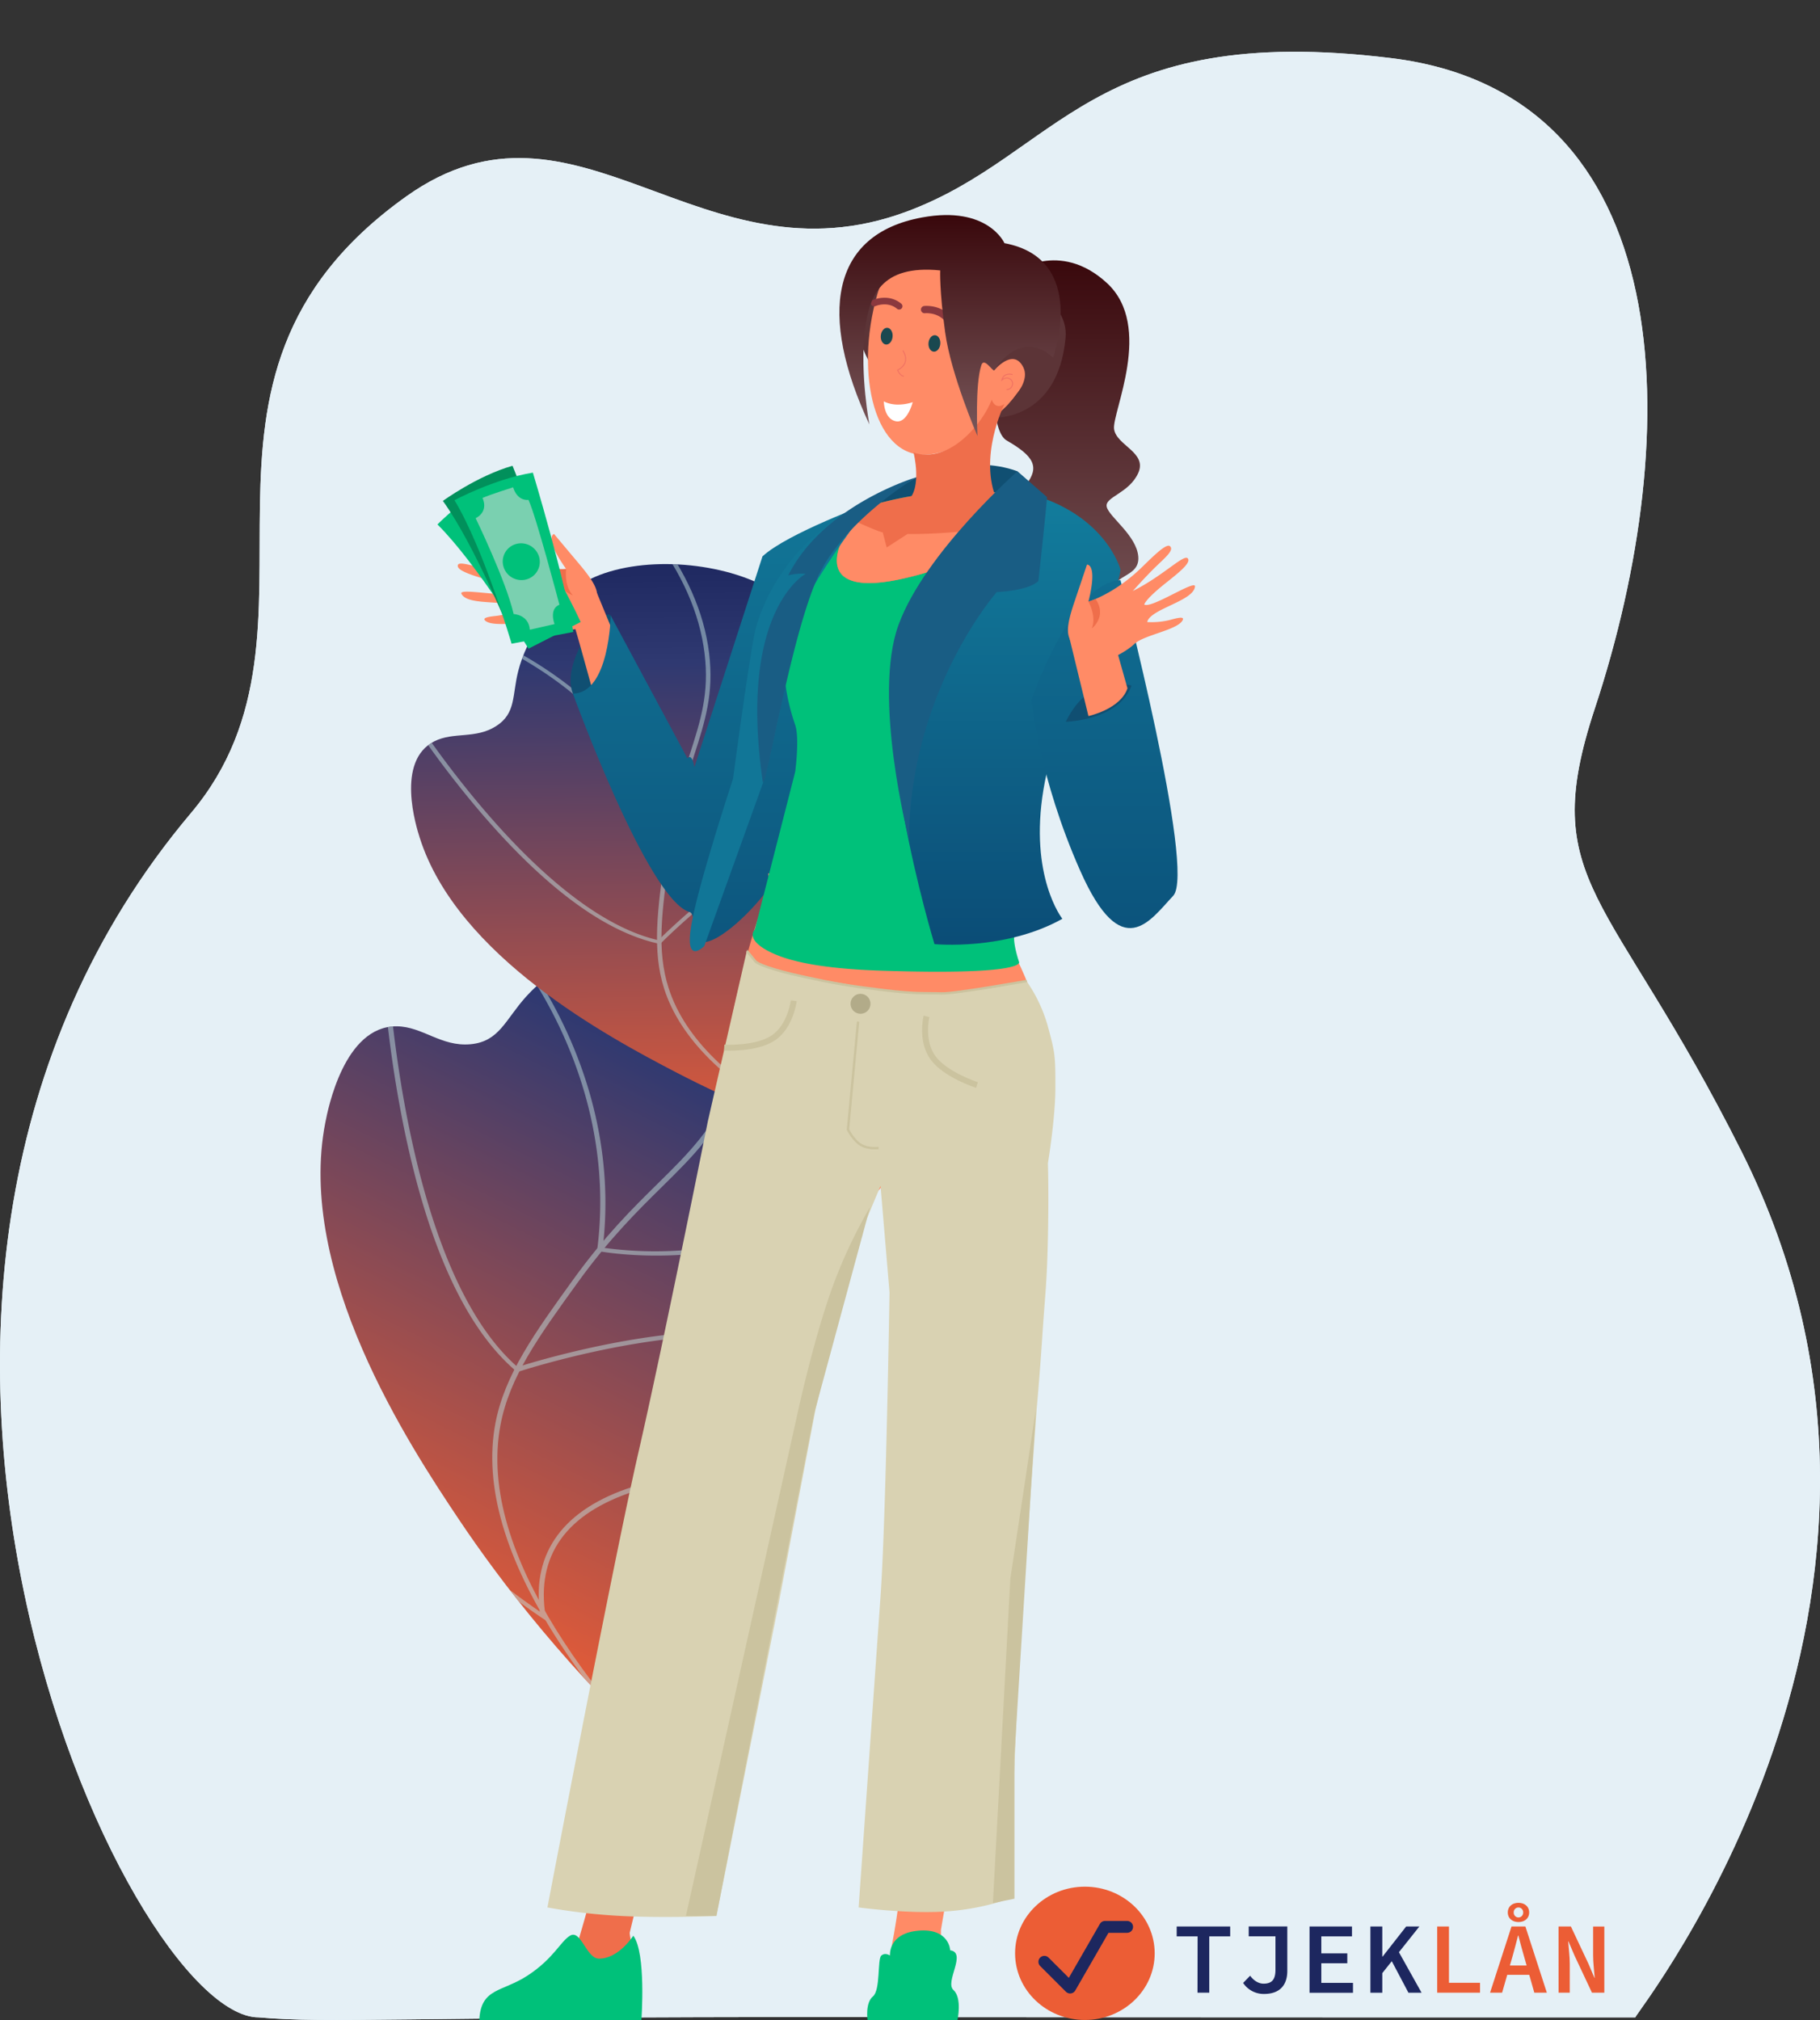
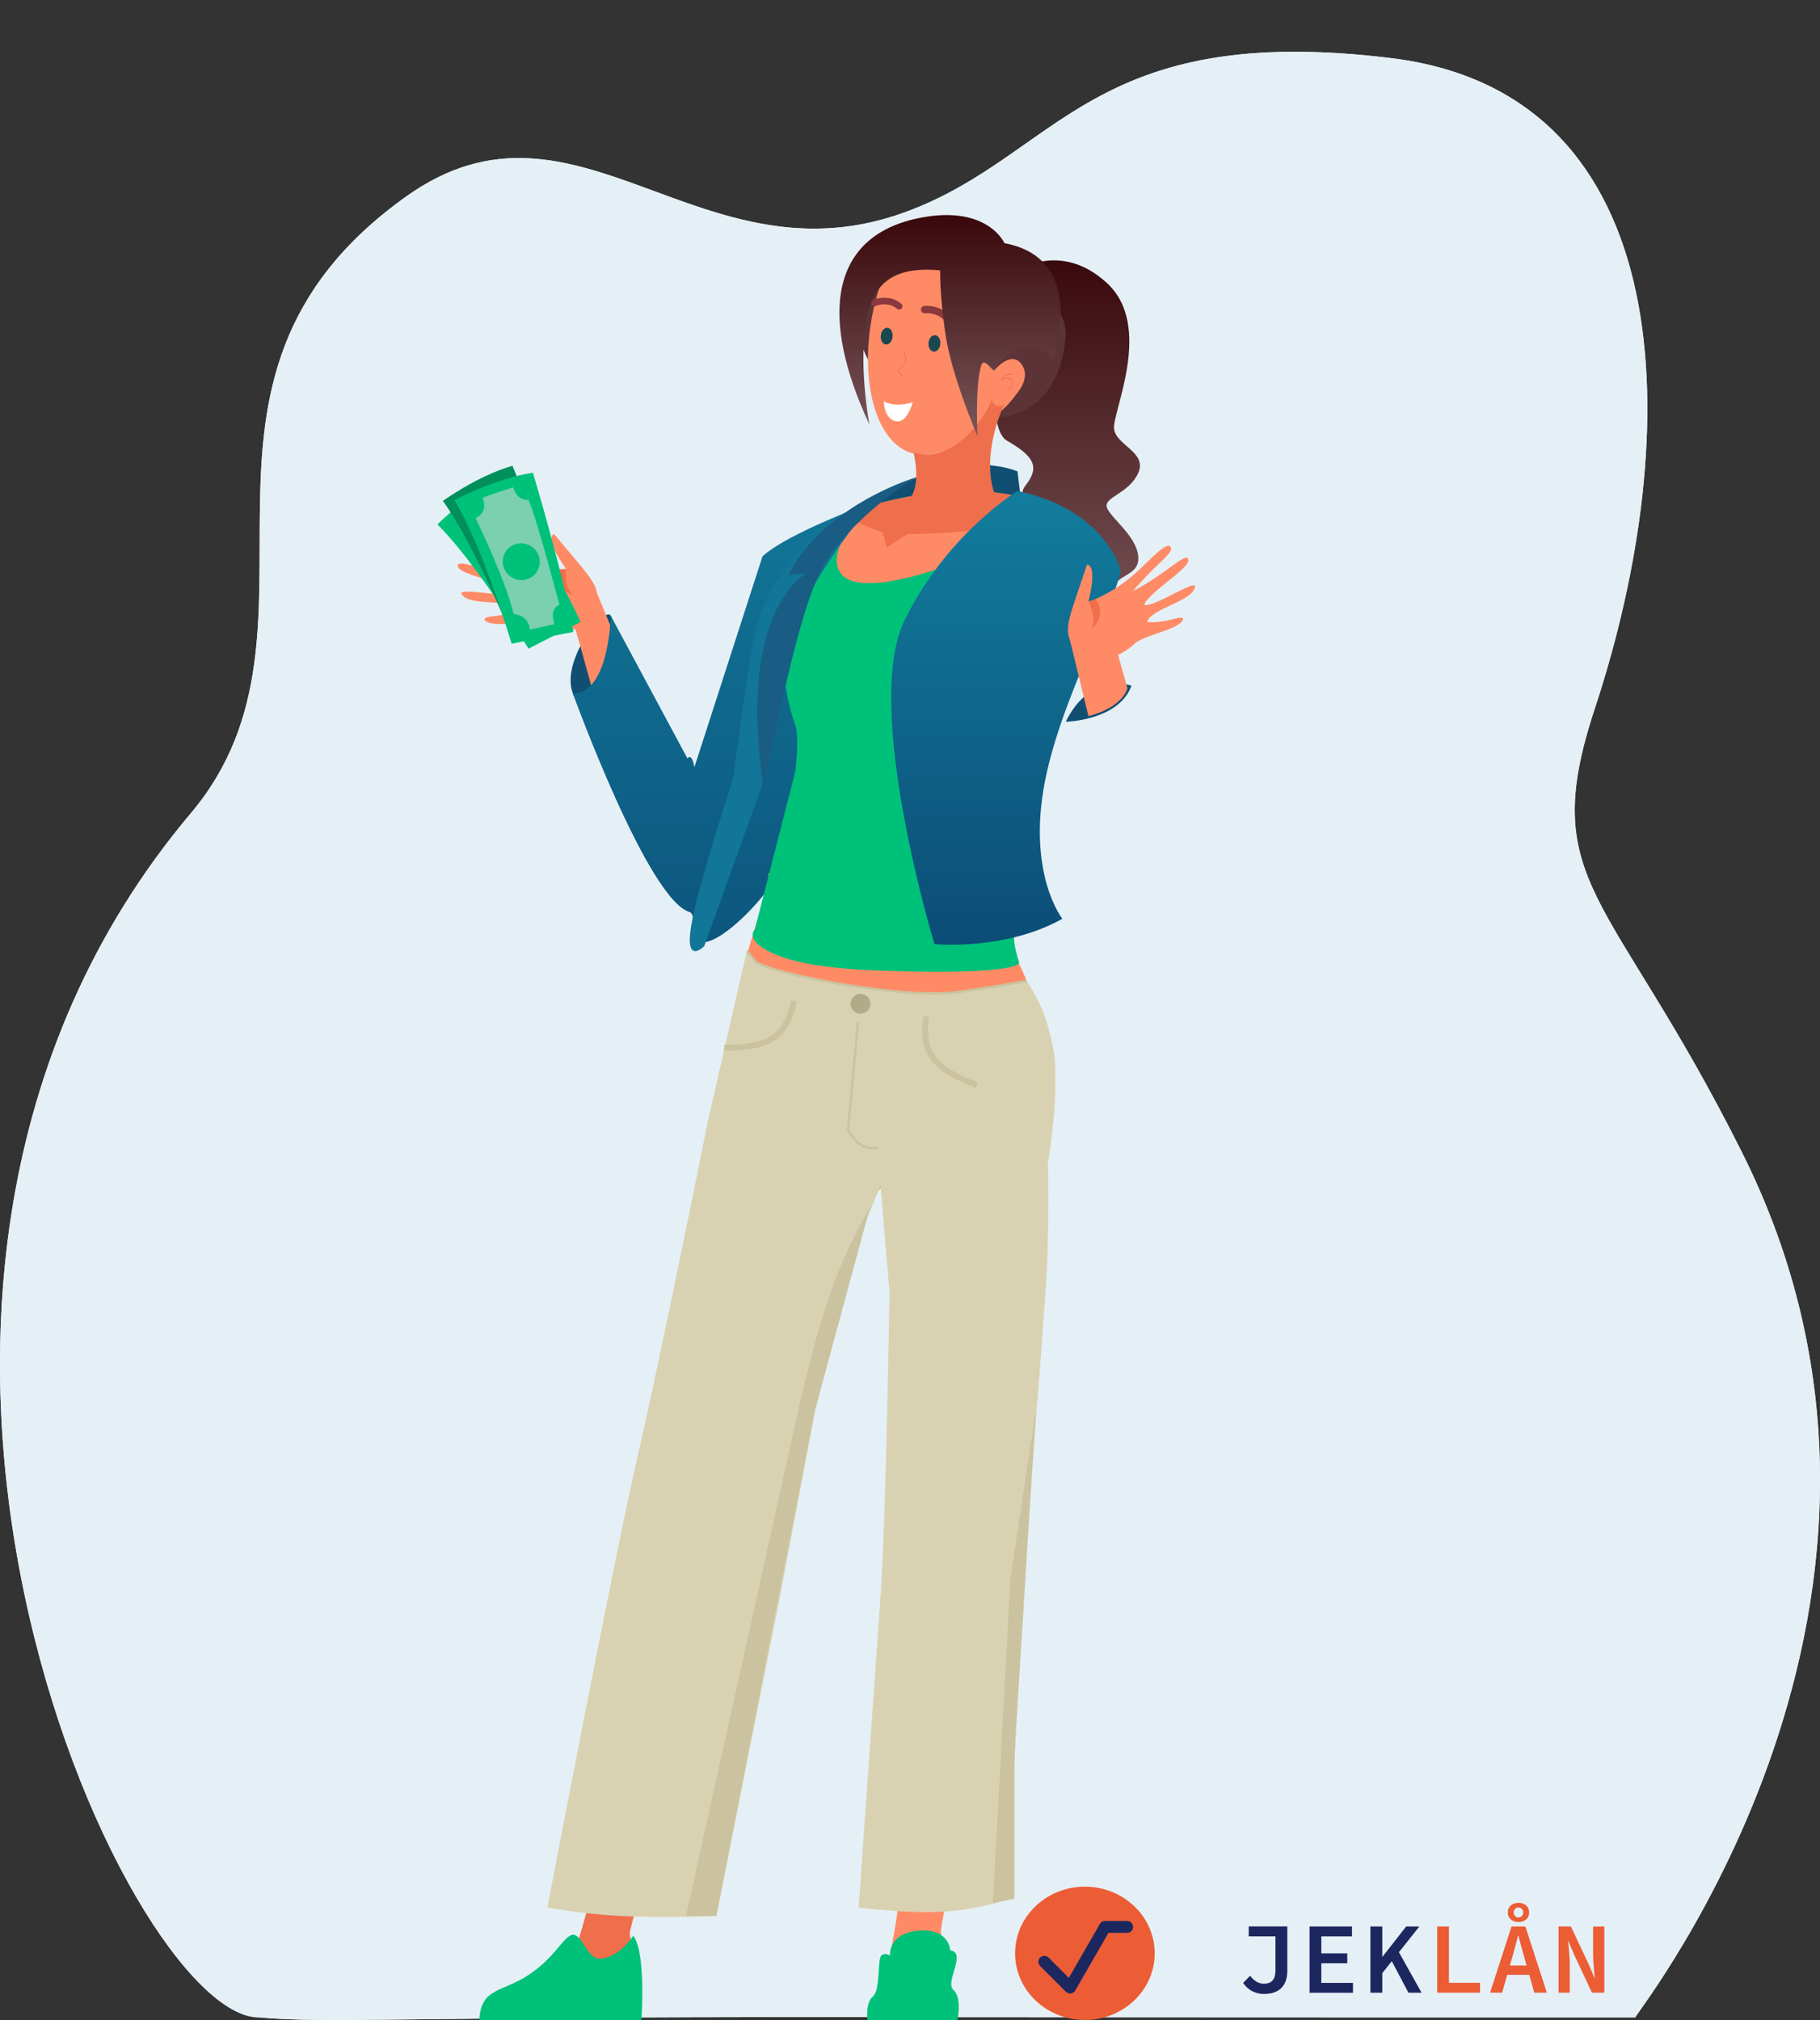
<svg xmlns="http://www.w3.org/2000/svg" xmlns:xlink="http://www.w3.org/1999/xlink" width="1530.063" height="1698.354" viewBox="0 0 1530.063 1698.354">
  <rect x="0" y="0" width="1530.063" height="1698.354" fill="#333333" stroke="none" />
  <defs>
    <clipPath id="clip-path">
      <rect id="Rectangle_15578" data-name="Rectangle 15578" width="1237.139" height="1348.264" fill="#fff" stroke="#707070" stroke-width="1" />
    </clipPath>
    <clipPath id="clip-path-2">
      <rect id="Rectangle_15577" data-name="Rectangle 15577" width="1771.135" height="1505.611" transform="translate(0 0)" fill="#fff" stroke="#707070" stroke-width="1" />
    </clipPath>
    <clipPath id="clip-path-3">
-       <rect id="Rectangle_15576" data-name="Rectangle 15576" width="2312.014" height="1392.518" transform="translate(0 0)" fill="#fff" stroke="#707070" stroke-width="1" />
-     </clipPath>
+       </clipPath>
    <clipPath id="clip-path-4">
      <rect id="Rectangle_15573" data-name="Rectangle 15573" width="3100.035" height="1911.482" rx="40.43" fill="none" />
    </clipPath>
    <clipPath id="clip-path-5">
      <rect id="Rectangle_15572" data-name="Rectangle 15572" width="2499.034" height="1491.124" rx="40.426" transform="translate(0 0)" fill="none" />
    </clipPath>
    <linearGradient id="linear-gradient" x1="0.5" y1="1" x2="0.5" gradientUnits="objectBoundingBox">
      <stop offset="0" stop-color="#c0dfdd" />
      <stop offset="0" stop-color="#1d275f" />
      <stop offset="0.174" stop-color="#2f3971" />
      <stop offset="1" stop-color="#ec5d35" />
    </linearGradient>
    <clipPath id="clip-path-6">
      <path id="Path_82266" data-name="Path 82266" d="M0,0C39.862,29.2,92.108,76.341,113.939,141.849c28.631,85.911-20.207,127.925-20.811,272.289-.382,91.281.6,154.987,61.776,190.4C202.842,632.3,282,639.356,331.192,615.7c40.9-19.668,65.865-62.87,74.215-93.918,6.805-25.3,2.933-43.871,23.43-56.827,20.948-13.24,42.637-5,62.116-14.72,39.5-19.709,19.908-88.324,16.742-99.413-35.224-123.356-185.387-209.352-251.5-246.283C201.525,74.006,116.7,33.05,0,0Z" transform="translate(0 0)" fill="#c0dfdd" />
    </clipPath>
    <linearGradient id="linear-gradient-2" y1="0" y2="1" xlink:href="#linear-gradient" />
    <clipPath id="clip-path-7">
      <path id="Path_82272" data-name="Path 82272" d="M433.113,512.761c-33.5-23.838-77.424-62.3-95.894-115.6-24.225-69.906,16.618-103.927,16.758-221.267.088-74.194-.9-125.978-52.281-154.927C261.43-1.718,195.037-7.665,153.855,11.431,119.612,27.309,98.789,62.359,91.866,87.573c-5.642,20.549-2.348,35.651-19.5,46.128-17.531,10.706-35.737,3.952-52.045,11.8-33.07,15.916-16.468,71.739-13.785,80.761,29.848,100.36,155.973,170.655,211.5,200.848C263.953,452.074,335.181,485.588,433.113,512.761Z" fill="#c0dfdd" />
    </clipPath>
    <linearGradient id="linear-gradient-3" x1="0.5" x2="0.5" y2="1" gradientUnits="objectBoundingBox">
      <stop offset="0" stop-color="#117697" />
      <stop offset="1" stop-color="#0d567e" />
    </linearGradient>
    <linearGradient id="linear-gradient-4" x1="0.5" x2="0.5" y2="1" gradientUnits="objectBoundingBox">
      <stop offset="0" stop-color="#360408" />
      <stop offset="1" stop-color="#78575a" />
    </linearGradient>
    <linearGradient id="linear-gradient-6" x1="0.5" x2="0.5" y2="1" gradientUnits="objectBoundingBox">
      <stop offset="0" stop-color="#127d9d" />
      <stop offset="1" stop-color="#0b4c76" />
    </linearGradient>
    <linearGradient id="linear-gradient-7" x1="0.5" x2="0.5" y2="1" gradientUnits="objectBoundingBox">
      <stop offset="0" stop-color="#106d91" />
      <stop offset="1" stop-color="#0b517a" />
    </linearGradient>
  </defs>
  <g id="Group_75097" data-name="Group 75097" transform="translate(14392.595 18848.002)">
    <g id="Group_75067" data-name="Group 75067" transform="translate(-14392.595 -18804.486)">
      <path id="Path_79861" data-name="Path 79861" d="M1662.392,1808.8c-37.333,0-30.787.06-244.345,0-58.966-.015-121.392-.045-185.45-.075-48.6-.029-98.165-.06-147.886-.1q-42.114-.045-84.228-.075c-375.867-.418-435.771,5.54-495.423.253-110.975,0-395.205-611.278-56.838-1012.635,131.39-155.85-37.24-362.9,180.994-518.411,143.513-102.264,247.755,77.394,421,12.669,127.991-47.819,154.027-159.978,407.07-128.9,243.341,29.887,248.237,313.081,171.041,546.931-48.74,147.642,13,152.244,123.508,372.586C1940.448,1457.127,1664.067,1803.211,1662.392,1808.8Z" transform="translate(-287.617 -156.162)" fill="#e5f0f6" />
      <path id="Path_86651" data-name="Path 86651" d="M1662.392,1808.8c-37.333,0-30.787.06-244.345,0-58.966-.015-121.392-.045-185.45-.075-48.6-.029-98.165-.06-147.886-.1q-42.114-.045-84.228-.075c-375.867-.418-435.771,5.54-495.423.253-110.975,0-395.205-611.278-56.838-1012.635,131.39-155.85-37.24-362.9,180.994-518.411,143.513-102.264,247.755,77.394,421,12.669,127.991-47.819,154.027-159.978,407.07-128.9,243.341,29.887,248.237,313.081,171.041,546.931-48.74,147.642,13,152.244,123.508,372.586C1940.448,1457.127,1664.067,1803.211,1662.392,1808.8Z" transform="translate(-287.617 -156.163)" fill="#e5f0f6" />
    </g>
    <g id="Group_75069" data-name="Group 75069" transform="matrix(-0.985, 0.174, -0.174, -0.985, -12862.533, -17520.221)">
      <g id="Mask_Group_69063" data-name="Mask Group 69063" transform="translate(0 0)" clip-path="url(#clip-path)">
        <g id="Mask_Group_69062" data-name="Mask Group 69062" transform="translate(0 -59.555)" clip-path="url(#clip-path-2)">
          <g id="Mask_Group_69061" data-name="Mask Group 69061" transform="translate(-517.278 96.375)" clip-path="url(#clip-path-3)">
            <g id="Group_72001" data-name="Group 72001" transform="translate(-739.383 -85.262)">
              <g id="Group_71968" data-name="Group 71968" transform="translate(0 0)">
                <g id="Group_71967" data-name="Group 71967" transform="translate(0)">
                  <g id="Group_71966" data-name="Group 71966">
                    <g id="Group_71949" data-name="Group 71949">
                      <g id="Mask_Group_69059" data-name="Mask Group 69059" clip-path="url(#clip-path-4)">
                        <g id="Group_71948" data-name="Group 71948" transform="translate(597.909 -9.01)">
                          <g id="Group_71947" data-name="Group 71947" transform="translate(0 0)">
                            <g id="Group_71945" data-name="Group 71945" transform="translate(0 11.669)" clip-path="url(#clip-path-5)">
-                               <path id="Path_43544" data-name="Path 43544" d="M0,4.026A3.815,3.815,0,0,1,3.558,0,3.813,3.813,0,0,1,7.113,4.026,3.813,3.813,0,0,1,3.558,8.052,3.819,3.819,0,0,1,0,4.026Z" transform="translate(2409.461 -26.003)" fill="#1d5f6e" opacity="0.3" />
                              <path id="Path_43545" data-name="Path 43545" d="M0,4.023A3.814,3.814,0,0,1,3.555,0,3.811,3.811,0,0,1,7.108,4.026,3.81,3.81,0,0,1,3.553,8.049,3.815,3.815,0,0,1,0,4.023Z" transform="translate(2365.627 -26)" fill="#1d5f6e" opacity="0.3" />
                              <path id="Path_43546" data-name="Path 43546" d="M0,4.026A3.813,3.813,0,0,1,3.555,0,3.813,3.813,0,0,1,7.111,4.026,3.813,3.813,0,0,1,3.555,8.052,3.813,3.813,0,0,1,0,4.026Z" transform="translate(2321.784 -26.003)" fill="#1d5f6e" opacity="0.3" />
                              <path id="Path_43547" data-name="Path 43547" d="M0,4.026A3.813,3.813,0,0,1,3.555,0,3.811,3.811,0,0,1,7.111,4.026,3.813,3.813,0,0,1,3.555,8.052,3.818,3.818,0,0,1,0,4.026Z" transform="translate(2277.942 -26.003)" fill="#1d5f6e" opacity="0.3" />
                              <path id="Path_43548" data-name="Path 43548" d="M0,4.026A3.813,3.813,0,0,1,3.555,0,3.813,3.813,0,0,1,7.111,4.026,3.813,3.813,0,0,1,3.555,8.052,3.816,3.816,0,0,1,0,4.026Z" transform="translate(2234.097 -26.003)" fill="#1d5f6e" opacity="0.3" />
                              <path id="Path_43549" data-name="Path 43549" d="M0,4.026A3.815,3.815,0,0,1,3.558,0,3.813,3.813,0,0,1,7.113,4.026,3.814,3.814,0,0,1,3.558,8.055,3.816,3.816,0,0,1,0,4.026Z" transform="translate(2409.461 -69.549)" fill="#1d5f6e" opacity="0.3" />
                              <path id="Path_43550" data-name="Path 43550" d="M0,4.02A3.81,3.81,0,0,1,3.555,0,3.809,3.809,0,0,1,7.108,4.026,3.81,3.81,0,0,1,3.553,8.049,3.812,3.812,0,0,1,0,4.026Z" transform="translate(2365.627 -69.542)" fill="#1d5f6e" opacity="0.3" />
                              <path id="Path_43551" data-name="Path 43551" d="M0,4.026A3.813,3.813,0,0,1,3.555,0,3.813,3.813,0,0,1,7.111,4.026,3.814,3.814,0,0,1,3.555,8.055,3.811,3.811,0,0,1,0,4.036Z" transform="translate(2321.784 -69.549)" fill="#1d5f6e" opacity="0.3" />
                              <path id="Path_43552" data-name="Path 43552" d="M0,4.026A3.813,3.813,0,0,1,3.555,0,3.811,3.811,0,0,1,7.111,4.026,3.814,3.814,0,0,1,3.555,8.055,3.814,3.814,0,0,1,0,4.026Z" transform="translate(2277.942 -69.549)" fill="#1d5f6e" opacity="0.3" />
                              <ellipse id="Ellipse_206" data-name="Ellipse 206" cx="3.556" cy="4.027" rx="3.556" ry="4.027" transform="translate(2234.104 -69.55)" fill="#1d5f6e" opacity="0.3" />
                              <path id="Path_43552-2" data-name="Path 43552" d="M0,4.026A3.813,3.813,0,0,1,3.558,0,3.813,3.813,0,0,1,7.113,4.026,3.813,3.813,0,0,1,3.558,8.052,3.813,3.813,0,0,1,0,4.026Z" transform="translate(-206.381 1332.778)" fill="#1d5f6e" opacity="0.3" />
                              <path id="Path_44398" data-name="Path 44398" d="M35.005,0S60.256,284.239,172.48,469.717,172.533,818.589,0,843.049" transform="translate(-62.09 44.487)" fill="none" stroke="#1d5f6e" stroke-miterlimit="10" stroke-width="1" opacity="0.08" />
                              <path id="Path_44399" data-name="Path 44399" d="M3.2,0S-18.653,227.823,51.861,341.709,222.18,579.421,3.2,732.892" transform="translate(-27.083 101.426)" fill="none" stroke="#1d5f6e" stroke-miterlimit="10" stroke-width="1" opacity="0.08" />
                            </g>
                            <g id="Group_71946" data-name="Group 71946" transform="translate(1075.756 0)">
                              <path id="Path_82260" data-name="Path 82260" d="M0,0H0Z" fill="#1c265e" />
                            </g>
                          </g>
                        </g>
                      </g>
                    </g>
                    <g id="Group_71957" data-name="Group 71957" transform="matrix(0.799, 0.602, -0.602, 0.799, 2232.576, 58.926)">
                      <g id="Group_71956" data-name="Group 71956" transform="translate(0 0)">
                        <path id="Path_82261" data-name="Path 82261" d="M0,0C39.862,29.2,92.108,76.341,113.939,141.849c28.631,85.911-20.207,127.925-20.811,272.289-.382,91.281.6,154.987,61.776,190.4C202.842,632.3,282,639.356,331.192,615.7c40.9-19.668,65.865-62.87,74.215-93.918,6.805-25.3,2.933-43.871,23.43-56.827,20.948-13.24,42.637-5,62.116-14.72,39.5-19.709,19.908-88.324,16.742-99.413-35.224-123.356-185.387-209.352-251.5-246.283C201.525,74.006,116.7,33.05,0,0Z" transform="translate(0 0)" fill="url(#linear-gradient)" />
                        <g id="Group_71955" data-name="Group 71955" clip-path="url(#clip-path-6)">
                          <g id="Group_71954" data-name="Group 71954" transform="translate(-47.477 -24.05)" opacity="0.5" style="mix-blend-mode: soft-light;isolation: isolate">
                            <g id="Group_71950" data-name="Group 71950" transform="translate(0 0)">
                              <path id="Path_82262" data-name="Path 82262" d="M1.743,0,0,3.086C123.73,40.811,277.749,108.281,308.84,215.481c11.434,39.417,5.144,79.894-3.563,135.916-6.952,44.737-17.369,75.982-26.562,103.548-12.029,36.077-21.531,64.572-17.436,106.336,4.154,42.374,21.382,84.784,51.2,126.052l4.017-1.568c-29.524-40.854-46.578-82.818-50.687-124.724-4.042-41.238,5.382-69.509,17.317-105.3,9.224-27.663,19.678-59.018,26.663-103.957,8.426-54.225,15.081-97.048,3.493-137-14.821-51.1-59.007-98.156-131.333-139.854C133.13,46.783,72.5,21.573,1.743,0Z" fill="#c0dfdd" />
                            </g>
                            <g id="Group_71951" data-name="Group 71951" transform="translate(125.332 382.508)">
                              <path id="Path_82263" data-name="Path 82263" d="M177.509,0l-2.385.7c-.412.122-41.693,12.482-83.638,42.352C52.774,70.621,5.478,119.185,0,193.993l4.54.179C9.94,120.446,56.522,72.6,94.65,45.454a317.16,317.16,0,0,1,79.806-40.9c30.105,81.761,87.256,133.908,130.063,163.32,46.79,32.149,87.133,44.877,87.535,45l1.77-3.078c-.4-.123-40.135-12.682-86.357-44.474-42.64-29.329-99.686-81.5-129.3-163.5Z" transform="translate(0 0)" fill="#c0dfdd" />
                            </g>
                            <g id="Group_71952" data-name="Group 71952" transform="translate(44.878 261.271)">
                              <path id="Path_82264" data-name="Path 82264" d="M271.518,0l-.973.982c-.417.421-42.321,42.5-95.56,78.646C122.113,115.522,1.216,125.732,0,125.831l.5,3.321c5.022-.409,123.607-10.436,177.57-47.069C227.1,48.8,266.556,10.524,273.228,3.936,398.181,35.493,523.934,255.43,525.2,257.657l4.2-1.284a1010.194,1010.194,0,0,0-79.627-116.217C386.122,60.264,326.679,13.235,273.089.377Z" transform="translate(0 0)" fill="#c0dfdd" />
                            </g>
                            <g id="Group_71953" data-name="Group 71953" transform="translate(107.884 86.186)">
                              <path id="Path_82265" data-name="Path 82265" d="M92,0l2.142,2.935C124.681,44.789,118.2,87.9,74.881,131.059,42.435,163.389.421,183.546,0,183.745l2.469,2.806c.427-.2,43.139-20.694,76.072-53.509,42.8-42.643,50.27-87.069,21.729-128.694,15.3,1.994,68.362,9.7,134.178,28.227C306.337,52.81,408.594,90.456,487.49,154.9L640.863,280.168l3.379-2.236L490.87,152.66C411.339,87.7,308.352,49.789,235.962,29.423,157.55,7.365,97.086.559,96.484.493Z" transform="translate(0 0)" fill="#c0dfdd" />
                            </g>
                          </g>
                        </g>
                      </g>
                    </g>
                    <g id="Group_71965" data-name="Group 71965" transform="translate(2278.268 1091.529) rotate(-171)">
                      <g id="Group_71964" data-name="Group 71964" transform="translate(0 0)">
                        <path id="Path_82267" data-name="Path 82267" d="M433.113,512.761c-33.5-23.838-77.424-62.3-95.894-115.6-24.225-69.906,16.618-103.927,16.758-221.267.088-74.194-.9-125.978-52.281-154.927C261.43-1.718,195.037-7.665,153.855,11.431,119.612,27.309,98.789,62.359,91.866,87.573c-5.642,20.549-2.348,35.651-19.5,46.128-17.531,10.706-35.737,3.952-52.045,11.8-33.07,15.916-16.468,71.739-13.785,80.761,29.848,100.36,155.973,170.655,211.5,200.848C263.953,452.074,335.181,485.588,433.113,512.761Z" fill="url(#linear-gradient-2)" />
                        <g id="Group_71963" data-name="Group 71963" clip-path="url(#clip-path-7)">
                          <g id="Group_71962" data-name="Group 71962" transform="translate(-158.578 -27.069)" opacity="0.5" style="mix-blend-mode: soft-light;isolation: isolate">
                            <g id="Group_71958" data-name="Group 71958" transform="translate(363.002 0)">
                              <path id="Path_82268" data-name="Path 82268" d="M267.1,559.5l1.454-2.5C164.711,526,35.4,470.757,9.058,383.541c-9.687-32.07-4.516-64.954,2.642-110.466,5.715-36.345,14.37-61.714,22.008-84.1C43.7,159.687,51.6,136.55,48.057,102.593,44.466,68.14,29.914,33.622,4.8,0L1.439,1.264C26.3,34.549,40.7,68.7,44.256,102.776,47.75,136.306,39.92,159.26,30,188.32c-7.664,22.461-16.349,47.919-22.092,84.428C.985,316.8-4.487,351.591,5.331,384.1c12.557,41.577,49.725,79.939,110.474,114.023C156.815,521.126,207.715,541.777,267.1,559.5Z" transform="translate(0)" fill="#c0dfdd" />
                            </g>
                            <g id="Group_71959" data-name="Group 71959" transform="translate(194.76 74.197)">
                              <path id="Path_82269" data-name="Path 82269" d="M181.906,173.6l2-.565c.345-.1,34.927-10.035,70.02-34.2,32.389-22.3,71.922-61.653,76.325-122.444l-3.807-.157C322.1,76.139,283.165,114.9,251.265,136.87A267.41,267.41,0,0,1,184.454,169.9C159,103.366,110.952,60.829,74.985,36.81,35.672,10.554,1.813.1,1.476,0L0,2.5c.332.1,33.684,10.414,72.521,36.377,35.827,23.952,83.791,66.51,108.829,133.238Z" transform="translate(0)" fill="#c0dfdd" />
                            </g>
                            <g id="Group_71960" data-name="Group 71960" transform="translate(148.736 136.203)">
                              <path id="Path_82270" data-name="Path 82270" d="M216.872,210.1l.814-.8c.348-.34,35.376-34.436,79.924-63.672,44.24-29.036,145.583-37.015,146.6-37.092l-.429-2.7c-4.209.319-103.615,8.157-148.767,37.79-41.021,26.922-74.009,57.931-79.587,63.269C110.579,180.914,4.58,1.814,3.517,0L0,1.033A827.2,827.2,0,0,0,67.06,95.707C120.627,160.812,170.588,199.2,215.554,209.788Z" transform="translate(0 0)" fill="#c0dfdd" />
                            </g>
                            <g id="Group_71961" data-name="Group 71961" transform="translate(0 259.746)">
                              <path id="Path_82271" data-name="Path 82271" d="M463.743,229.176l-1.8-2.391c-25.711-34.1-20.386-69.122,15.825-104.091,27.123-26.193,62.3-42.465,62.652-42.626l-2.077-2.288c-.358.164-36.118,16.707-63.648,43.292C438.915,155.62,432.763,191.71,456.8,225.619a860.761,860.761,0,0,1-112.576-23.3c-60.329-16.636-146.163-47.5-212.479-100.091L2.828,0,0,1.809,128.916,104.037c66.849,53.009,153.3,84.1,214.046,100.842,65.8,18.137,116.517,23.829,117.022,23.884Z" transform="translate(0 0)" fill="#c0dfdd" />
                            </g>
                          </g>
                        </g>
                      </g>
                    </g>
                  </g>
                </g>
              </g>
            </g>
          </g>
        </g>
      </g>
    </g>
    <g id="Group_75068" data-name="Group 75068" transform="translate(-14055.944 -18667.191)">
      <g id="Group_75065" data-name="Group 75065" transform="translate(48.182)">
        <path id="Path_86235" data-name="Path 86235" d="M173.816,161.562c-4.627-8.6-42.556,37.313-31.813,65.491s31.813,23.456,31.813,23.456,13.447-63.96,0-88.947" transform="translate(-45.228 175.253)" fill="#104f72" />
        <path id="Path_86236" data-name="Path 86236" d="M204.842,148.976,225.777,173.9c21.017,24.905,15.739,26.9,11.781,44.016-3.683,16.009-33.672,12.508-45.605,7.676-10.116-4.005-37.061,2.187-44.52-3.4-3.014-2.246-.012-3.46,8.691-4.316a63.642,63.642,0,0,0,19.217-5.454c-6.421-9.447-43.008-2.082-48.35-13.218-2.574-5.43,41.119,4.222,45.283-1.384,0,0-2.011-3.647-23.058-10.11-12.08-3.724-24.553-7.447-25.251-11.505-1.231-7.377,22.712,4.791,53.082,7.506,0,0-12.262-6.292-24.014-11.359-10.749-4.58-21.275-7.741-18.777-12.332,2.029-3.771,18.607,3.835,29.356,8.286,20.05,8.257,36.51,9.94,45.066,10.186a45.156,45.156,0,0,0,6.368-.094c-19.252-27.174-10.2-29.42-10.2-29.42" transform="translate(-123.918 119.17)" fill="#ff8b66" />
        <path id="Path_86237" data-name="Path 86237" d="M145.274,153.994s-2.023,14.209,5.641,22.049c0,0-16-4.521-12.016-21.955a46.455,46.455,0,0,0,6.374-.094" transform="translate(-54.14 143.578)" fill="#ef6e4b" />
        <path id="Path_86238" data-name="Path 86238" d="M161.366,157.475l20.266,49.176-20.1,47s-15.188-55.844-20.513-73.437,20.343-22.741,20.343-22.741" transform="translate(-44.253 160.511)" fill="#ff8b66" />
        <path id="Path_86239" data-name="Path 86239" d="M391.318,144.489s-70.428,25.591-91.492,45.142L242.6,366.868s-1.953-12.385-5.864-7.348L172.234,239.476s-1.079,65.479-31.813,65.479c0,0,63.086,173.971,98.271,183.747,5.315,1.476,2.763,26.5,12.858,25.244,16.314-2.031,47.153-33.805,57.751-51.742,24.759-41.9,25.176-117.214,25.176-117.214Z" transform="translate(-43.646 97.345)" fill="url(#linear-gradient-3)" />
        <path id="Path_86241" data-name="Path 86241" d="M236.891,149.6s45-19.891,85.165-5.055l6.937,57.193s-95.55,34.845-126.454,24.588-39.19-34.71,34.352-76.726" transform="translate(148.504 70.896)" fill="#104f72" />
        <path id="Path_86242" data-name="Path 86242" d="M134.456,503.344c10.978-8.873,39.149-46.866,44.949-65.966,8.186-26.975,17.874-64.066,27.772-104.469h42.181c-13.833,44.075-22.688,80.949-26.652,97.556a32.085,32.085,0,0,0,1.56,7.793c1.185,4.052,3.53,65.438,3.53,65.438H133.324c.369-.111.668-.194.85-.24a.817.817,0,0,0,.281-.111" transform="translate(-78.166 1013.845)" fill="#ef6e4b" />
        <path id="Path_86243" data-name="Path 86243" d="M205,332.908h49.869c-9.312,51.37-16.6,94.993-16.6,94.993v75.8H183.924c5.231-22.688,20.343-90.689,20.343-119.37,0-16.836.276-34.053.733-51.423" transform="translate(167.958 1013.84)" fill="#ff8b66" />
        <path id="Path_86244" data-name="Path 86244" d="M143.918,1038.634c29.637-114.052,66.329-286.7,71.1-315.3,3.079-18.478,5.829-77.137,13.106-149.136,1.9-82.1,18.492-267.3,64.607-373.862H394.164c-4.4,84.625,77.659,175.953-22.248,273.825C358.9,510.71,315.79,634.648,309.533,689.231c-7.377,64.412-19.387,92.97-56.636,164.817-32.241,62.189-55.07,134.676-68.739,184.585Z" transform="translate(-26.637 354.692)" fill="#ff8b66" />
        <path id="Path_86245" data-name="Path 86245" d="M392.433,568.3h0c-6.9,36.009-16.681,60.1-22.065,90.4-7.837,44.115,14.46,108.032-8.035,179.078-10.646,33.631-30.536,144.674-41.146,206.091H280.343c.012-.58.029-1.189.029-1.746,0-149.477,20.471-327.694,17.431-395.448-1.279-28.559-6.116-69.078-11.2-105.936-.029-.182-15.832-107.189-31.251-116.168-63.141-36.764-87.275-227.105-87.275-227.105l161.108,7.555s93.845,78.548,69.205,218.384c0,0,.1,1.435.227,3.948,3.93,65.821.064,108.314-6.186,140.949" transform="translate(92.904 356.051)" fill="#ff8b66" />
        <path id="Path_86246" data-name="Path 86246" d="M263.279,421.491s4.163-56.184-6.814-70.862c0,0-12.145,19.293-28.764,19.293-10.813,0-15.176-24.887-24.43-19.293-8.116,4.908-13.575,18.947-35.378,33.32s-39.518,10.286-40.885,37.542Z" transform="translate(-108.889 1096.05)" fill="#00c17a" />
        <path id="Path_86247" data-name="Path 86247" d="M252.411,365.86s-.68-18.66-26.57-16.484S201.8,370.329,201.8,370.329s-3.9-3.02-7.307,0-.522,28.916-7.078,34.37-4.5,19.756-4.5,19.756h75.63s4.087-18.4-3.407-25.21,11.582-31.338-2.727-33.385" transform="translate(161.578 1093.085)" fill="#00c17a" />
        <path id="Path_86248" data-name="Path 86248" d="M454.852,407.239c18.5,45.5,35.52-76.735,20.372,109.951-.625,7.7,4.087,21.5,4.087,21.5s8.457,11.561-116.566,7.4c-57.361-1.914-82.466-9.815-95.794-17.317-17.654-9.935-9.747-17.189-9.747-17.189,53.07-207.356,33.947-132.534,33.947-132.534s3.8-28.508,0-39.52c-37.906-109.963,49.35-180.1,49.35-180.1s.938-.352,2.7-.938c17.182-5.747,112.474-34.892,174.692,4.926a98.722,98.722,0,0,1,11.787,8.738c67.027,57.468-74.826,235.093-74.826,235.093" transform="translate(-7.472 89.18)" fill="#00c17a" />
        <path id="Path_86249" data-name="Path 86249" d="M210.033,115.039s37.645-27.485,77.435,9.042,4.159,109.092,6.1,122.884,28.077,19.582,20.347,36.864-28.46,20.1-26.521,28.527,24.977,23.9,26.521,41.72-21.848,14.514-20.347,29.561,31.282,39.324,13.015,40.724c0,0,12.645-24.915,0-30.52S247.274,371.9,241.6,354.075s20.476-24.86,8.809-34.7-43.228-9.888-31.047-25.34,6.454-24.485-16.1-37.5-5.113-145.951-5.113-145.951" transform="translate(258.192 -67.013)" fill="url(#linear-gradient-4)" />
        <path id="Path_86250" data-name="Path 86250" d="M205.306,109.762c-32.294-.85-34.411,69.936,4.328,107.578s48.379-106.194-4.328-107.578" transform="translate(152.89 -71.608)" fill="#5c3437" />
        <path id="Path_86251" data-name="Path 86251" d="M306.212,114.943S209.917,82.7,190.525,150.5s-1.783,139.314,43.418,134.529c63.6-6.726,147.072-131.949,72.269-170.083" transform="translate(162.12 -83.637)" fill="#ff8b66" />
        <path id="Path_86253" data-name="Path 86253" d="M215.448,131.955a3.051,3.051,0,0,1-2.4-1.407c-6.111-9.569-17.982-8.449-18.1-8.431a3.058,3.058,0,1,1-.636-6.084c.627-.072,15.751-1.505,23.887,11.227a3.056,3.056,0,0,1-2.751,4.695" transform="translate(197.835 -39.576)" fill="#8b383e" />
        <path id="Path_86254" data-name="Path 86254" d="M207.327,124.67a2.808,2.808,0,0,1-1.607-.628c-7.906-6.56-17.632-2.464-18.048-2.285a2.784,2.784,0,0,1-2.236-5.1c.539-.245,13.251-5.679,23.841,3.092a2.781,2.781,0,0,1-1.95,4.92" transform="translate(163.574 -45.237)" fill="#8b383e" />
        <path id="Path_86255" data-name="Path 86255" d="M185,128.1s3.887,2.5,11.13,2.741a38.847,38.847,0,0,0,13.162-2.035s-4.644,18.313-14.468,15.988S185,128.1,185,128.1" transform="translate(173.196 28.513)" fill="#fff" />
        <path id="Path_86256" data-name="Path 86256" d="M197.242,120.2s22.037,28.083,20.906,64.547c0,0,16.161-19.8,24.612-2.6s-25.4,42.339-25.4,42.339,54.507,3.073,60.9-67.414c2.7-29.7-35.847-56.812-81.025-36.874" transform="translate(232.739 -54.053)" fill="#5c3437" />
        <path id="Path_86257" data-name="Path 86257" d="M261.468,129.719c-7.389,19.9-35.712,54.372-65.713,44.521,0,0,7.535,29.667-4.943,40.48,0,0-13.177,22.958,16.824,26.224,37.531,4.087,58.43-26.224,58.43-26.224-16.355-36.41,6.1-81.33,6.1-81.33-8.1,5.354-10.7-3.671-10.7-3.671" transform="translate(187.443 25.501)" fill="#ef6e4b" />
        <path id="Path_86259" data-name="Path 86259" d="M201.366,127.694c-.281,3.826-2.739,6.8-5.483,6.643s-4.738-3.391-4.457-7.218,2.733-6.8,5.483-6.638,4.738,3.386,4.457,7.212" transform="translate(204.319 -19.458)" fill="#1a4850" />
        <path id="Path_86261" data-name="Path 86261" d="M194.526,126.739c-.282,3.882-2.739,6.9-5.483,6.739s-4.738-3.441-4.457-7.317,2.733-6.9,5.483-6.739,4.738,3.435,4.457,7.317" transform="translate(171.049 -24.614)" fill="#1a4850" />
        <path id="Path_86263" data-name="Path 86263" d="M270.967,149.79s-.789,16.378,4.177,52.235S302.3,289.078,302.3,289.078s-2.26-43.228,3.283-59.733c2.178-6.486,8.73,4.347,10.665,4.6,0,0,21.375-36.322,49.6-10.907,0,0,30.171-82.884-40.873-96.142,0,0-13.816-31.748-69.1-21.662-77.213,14.1-87.452,81.915-44.45,174.111,0,0-7.859-41.231-3.973-77.314,3.289-30.543,13.459-57.25,63.511-52.235" transform="translate(134.636 -103.249)" fill="url(#linear-gradient-4)" />
        <path id="Path_86264" data-name="Path 86264" d="M369.987,163.409c-8.093,4.457-17.71,9.207-29.027,14.25-206.183,92.243-157.745,5.805-157.745,5.805a31.9,31.9,0,0,1,5.806-17.416,43.83,43.83,0,0,1,6.275-7.565c16.83-5.63,108.545-33.719,170.763,2.58,1.349.7,2.639,1.525,3.929,2.346" transform="translate(140.433 89.179)" fill="#ef6e4b" />
        <path id="Path_86265" data-name="Path 86265" d="M369.987,148.269c-8.093,4.457-17.71,9.207-29.027,14.25-206.183,92.243-157.745,5.805-157.745,5.805a31.9,31.9,0,0,1,5.806-17.417c7.506,3.519,22.811,10.438,27.855,11.611l3.284,12.666,17.592-11.376s61.984,1.759,128.307-17.886c1.349.7,2.639,1.525,3.929,2.346" transform="translate(140.433 104.321)" fill="#ff8b66" />
        <path id="Path_86266" data-name="Path 86266" d="M288.988,142.81s-60,36.574-95.192,109.355,25.4,271.645,25.4,271.645,59.136,5.8,107.516-21.292c0,0-28.071-35.445-15.853-108.867s63.258-161.6,64.724-184.82c0,0-13.394-50.76-86.6-66.021" transform="translate(181.57 89.178)" fill="url(#linear-gradient-6)" />
-         <path id="Path_86267" data-name="Path 86267" d="M318.632,161.716s-.6,9.669-7.262,70.48c0,0-5.768,7.659-35.088,9.372,0,0-72.774,82.731-73.771,207.883,0,0-31.027-119.734-8.679-180.545s99.942-128.917,99.942-128.917Z" transform="translate(176.788 75.457)" fill="#195d84" />
        <path id="Path_86268" data-name="Path 86268" d="M332.693,144.489s-64.664,82.888-66.13,111.387-23.658,120.7-23.658,120.7L192.264,517.3s-16.911,17.286-10.861-17.895,35.061-122.827,35.061-122.827,11.981-90.814,17.846-120.8,35.185-89.1,98.382-111.288" transform="translate(14.979 97.345)" fill="#117697" />
        <path id="Path_86269" data-name="Path 86269" d="M151.525,394.759s3.771-15.624,8.552-38.026c8.354-39.147,21.6-99.2,35.277-130.295,21.4-48.663,83.464-85.586,83.464-85.586S201.059,163.825,171.3,223.263a47.833,47.833,0,0,1,14.66-1.319s-57.274,30.335-36.017,175.6" transform="translate(106.574 79.654)" fill="#195d84" />
-         <path id="Path_86270" data-name="Path 86270" d="M280.947,155.6s63.69,244.827,44.3,265.352-43,58.084-78.022-20.765-41.049-144.1-41.049-144.1S239.9,157.069,280.947,155.6" transform="translate(276.21 151.406)" fill="url(#linear-gradient-7)" />
        <path id="Path_86271" data-name="Path 86271" d="M211.082,202.419s44.679-1.032,55.246-30.353c0,0-34.481-12.174-55.246,30.353" transform="translate(300.059 223.636)" fill="#104f72" />
        <path id="Path_86272" data-name="Path 86272" d="M211.636,164l15.827,64.992s26.946-5.747,32.81-23.339L248.539,164Z" transform="translate(302.752 192.249)" fill="#ff8b66" />
        <path id="Path_86273" data-name="Path 86273" d="M227.379,166.547,217,197.4c-10.468,30.857-4.826,30.787,5.113,45.271,9.277,13.564,35.912-.657,45.259-9.512,7.946-7.424,35.3-11.505,40.193-19.428,1.988-3.2-1.255-3.231-9.664-.844a63.693,63.693,0,0,1-19.879,1.941c2.527-11.142,39.278-17.645,40.175-29.972.416-5.993-36.733,18.959-42.65,15.259,0,0,.534-4.128,17.768-17.833,9.881-7.881,20.132-15.9,19.3-19.932-1.548-7.324-19.393,12.755-46.673,26.383,0,0,9.119-10.344,18.2-19.352,8.339-8.186,16.977-14.983,12.977-18.343-3.266-2.768-15.921,10.374-24.3,18.443-15.645,15.006-30.353,22.589-38.222,25.943a45.373,45.373,0,0,1-5.97,2.24c8-32.329-1.249-31.115-1.249-31.115" transform="translate(301.586 127.361)" fill="#ff8b66" />
        <path id="Path_86274" data-name="Path 86274" d="M214.335,160.533s7.078,12.491,2.8,22.583c0,0,13.241-10.051,3.167-24.823a46.481,46.481,0,0,1-5.97,2.24" transform="translate(315.881 164.489)" fill="#ef6e4b" />
        <path id="Path_86275" data-name="Path 86275" d="M-19108.562-13217.6s.367,6.069,9.785,11.6,23.469,9.785,56.922,14.94,31.223,7.351,76.393,9.784,91.66-9.687,91.66-9.687a125.56,125.56,0,0,1,18.057,38.279c6.055,22.253,6.3,24.6,6.3,51.021s-6.3,64-6.3,64,.865,23.866,0,62.961-2.322,46.307-4.676,82.093-4.732,61.049-4.732,61.049l-14.738,207.69-5.852,135.585v68.092a205.771,205.771,0,0,1-56.547,11.619c-32.283,2.049-72.582-3.422-72.582-3.422s13.818-196.207,18.424-261.609,7.551-255.6,7.551-255.6l-7.551-89.443s-13.816,32.962-18.424,43.95-36.078,143.142-36.078,143.142l-31.1,163.869-52.361,262.9s-43.678,1.8-79.262,0a484.465,484.465,0,0,1-62.822-7.2s55.643-291.946,76.338-381.873,58.545-279.177,58.545-279.177Z" transform="translate(19351.877 13834.921)" fill="#d9d2b2" />
        <path id="Path_86276" data-name="Path 86276" d="M-18989.824-12972.221l-46.934,173.192-82.277,422.791h-25.631l94.623-426.068s11.744-53.769,26.18-95.875A413.875,413.875,0,0,1-18989.824-12972.221Z" transform="translate(19336.486 13806.279)" fill="#cbc39f" />
        <path id="Path_86277" data-name="Path 86277" d="M-18816.393-12779.273l-17.977,290.145v120.941l-18.121,3.7,14.67-272.9Z" transform="translate(19302.385 13783.758)" fill="#cbc39f" />
        <path id="Path_86278" data-name="Path 86278" d="M-19110.25-13113s26.711,1.657,41.328-8.187,17.152-31.2,17.152-31.2" transform="translate(19334.238 13812.985)" fill="none" stroke="#cbc39f" stroke-width="5" />
        <path id="Path_86279" data-name="Path 86279" d="M60.3,38.682S32.762,40.31,17.684,30.639,0,0,0,0" transform="translate(394.081 673.715) rotate(21)" fill="none" stroke="#cbc39f" stroke-width="5" />
        <path id="Path_86280" data-name="Path 86280" d="M-18984.937-13153.754l-8.5,90.741s4.369,9.008,10.811,12.88,14.957,2.608,14.957,2.608" transform="translate(19321.486 13831.885)" fill="none" stroke="#cbc39f" stroke-width="2" />
        <circle id="Ellipse_542" data-name="Ellipse 542" cx="8.391" cy="8.391" r="8.391" transform="translate(330.202 654.769)" fill="#b2ab89" />
        <path id="Path_86281" data-name="Path 86281" d="M-19086.615-13215.819s5.51,6.438,7.023,8.479,12.6,6.876,39.76,12.821,38.734,7.872,67.74,11.433,37.848,2.375,48.857,2.827,71.959-10.477,71.959-10.477" transform="translate(19329.713 13834.713)" fill="none" stroke="#cbc39f" stroke-width="2" />
      </g>
      <g id="Group_75066" data-name="Group 75066" transform="translate(58.294 191.833) rotate(25)">
        <path id="Path_72633" data-name="Path 72633" d="M113.5,119.676S44.409,73.367,0,57.38C0,57.38,11.866,23.653,31.474,0c0,0,76.387,50.281,112.3,80.847Z" transform="translate(4.24 16.012)" fill="#00c17a" />
        <path id="Path_72634" data-name="Path 72634" d="M101.619,131.323S41.156,74.469,0,51.516C0,51.516,17.307,20.163,40.578,0c0,0,67,61.958,97.353,97.915Z" transform="translate(0 2.011)" fill="#01905b" />
        <path id="Path_72635" data-name="Path 72635" d="M94.507,137.935S39.645,75.453,0,48.869C0,48.869,22.668,18.524,49.932,0c0,0,60.949,68.176,87.4,107.057Z" transform="translate(8.594 0)" fill="#00c17a" />
        <path id="Path_72636" data-name="Path 72636" d="M2,36.855s45.291,36.8,63,59.513c0,0,11.64-4.935,17.89,6.192L99.727,89.5s-9.834-9.364-3.176-16.507c0,0-49.468-59.535-60.848-68.9,0,0-7.483,5.359-16.149-4.1C19.554,0,4.833,13.472,0,18.987c0,0,9.9,7.466,2,17.869" transform="translate(29.12 18.219)" fill="#7ad0b0" />
        <path id="Path_72637" data-name="Path 72637" d="M29.4,8.154A15.31,15.31,0,0,1,22.977,29.01,15.724,15.724,0,0,1,1.844,22.674,15.31,15.31,0,0,1,8.263,1.82,15.724,15.724,0,0,1,29.4,8.154" transform="translate(65.705 56.584)" fill="#00c17a" />
      </g>
      <path id="Path_86282" data-name="Path 86282" d="M1324.268,1405.987a.384.384,0,0,0,.078-.759c-2.472-.53-4.029-3.574-4.477-4.568,3.51-1.874,5.651-4.312,6.367-7.249,1.165-4.786-1.867-9.116-2-9.3a.384.384,0,0,0-.625.446c.033.042,2.965,4.234,1.879,8.676-.686,2.8-2.8,5.12-6.29,6.907l-.3.158.121.323c.073.188,1.819,4.637,5.171,5.355a.448.448,0,0,0,.08.008" transform="translate(-901.417 -1270.148)" fill="#f07162" />
    </g>
    <g id="Group_72053" data-name="Group 72053" transform="translate(-13539.216 -17261.725)">
      <g id="Layer_4" data-name="Layer 4" transform="translate(135.864 13.592)">
-         <path id="Path_48550" data-name="Path 48550" d="M139.325,35.54H121.74V27.22h44.974v8.32H149.129V82.877h-9.892Z" transform="translate(-121.74 -7.338)" fill="#1d275f" />
        <path id="Path_48551" data-name="Path 48551" d="M172.56,74.694l5.891-6.1c3.2,4.4,7.287,6.7,11.287,6.7,6.759,0,9.991-3.22,9.991-11.606V35.5H177.242V27.17h32.445V64.539c0,10.639-5.034,19.4-19.652,19.4A20.74,20.74,0,0,1,172.56,74.694Z" transform="translate(-116.705 -7.343)" fill="#1d275f" />
        <path id="Path_48552" data-name="Path 48552" d="M223.35,27.22h35.687v8.32H233.253V49.828h21.839v8.32H233.253V74.634h26.631v8.32H223.35Z" transform="translate(-111.673 -7.338)" fill="#1d275f" />
        <path id="Path_48553" data-name="Path 48553" d="M269.9,27.22h10V52.5h.286L299.971,27.22h11.1L279.9,66.435V82.921h-10Zm16.959,27.235,5.869-7.694,20.2,36.149H301.883Z" transform="translate(-107.061 -7.338)" fill="#1d275f" />
        <path id="Path_48554" data-name="Path 48554" d="M321,27.22h9.892V74.557h26.114v8.32H321Z" transform="translate(-101.998 -7.338)" fill="#ec5d35" />
        <path id="Path_48555" data-name="Path 48555" d="M379.466,29.012h11.672L409.174,84.67h-10.54l-8.375-29.6c-1.671-5.869-3.451-12.178-4.968-18.344h-.341c-1.561,6.166-3.231,12.475-4.9,18.344l-8.485,29.6H361.43Zm-7.32,32.807h26.092v7.814H372.146Zm4.2-44.6c0-4.9,3.715-8.089,8.979-8.089s8.979,3.187,8.979,8.089-3.77,8.034-8.979,8.034S376.345,22.066,376.345,17.219Zm12.914,0a3.968,3.968,0,1,0-7.924,0,3.968,3.968,0,1,0,7.924,0Z" transform="translate(-97.992 -9.13)" fill="#ec5d35" />
        <path id="Path_48556" data-name="Path 48556" d="M413.82,27.22h10.386l14.728,31.258,5.045,11.892h.242c-.418-5.682-1.341-12.738-1.341-18.948V27.242h9.43V82.877h-10.4L427.207,51.587l-5.056-11.859h-.231c.418,5.924,1.341,12.628,1.341,18.794V82.877h-9.43Z" transform="translate(-92.802 -7.338)" fill="#ec5d35" />
      </g>
      <g id="Group_51103" data-name="Group 51103" transform="translate(0 0)">
        <g id="Layer_3" data-name="Layer 3">
          <ellipse id="Ellipse_312" data-name="Ellipse 312" cx="58.68" cy="56.038" rx="58.68" ry="56.038" fill="#ec5d35" />
        </g>
        <g id="Layer_2" data-name="Layer 2" transform="translate(24.619 33.796)">
          <path id="Path_48557" data-name="Path 48557" d="M23,61.871,44.64,83.5,74,32.5H92.549" transform="translate(-23 -32.5)" fill="none" stroke="#1d275f" stroke-linecap="round" stroke-linejoin="round" stroke-width="10" />
        </g>
      </g>
    </g>
    <path id="Path_86557" data-name="Path 86557" d="M1345.685,1401.56a5.2,5.2,0,0,0,4.889-3.889,4.878,4.878,0,0,0-1.97-5.695,5.8,5.8,0,0,0-6.4.139,5.443,5.443,0,0,1,2.412-2.862,7.651,7.651,0,0,1,5.429-.348.4.4,0,0,0,.249-.751,8.36,8.36,0,0,0-6.059.4,6.717,6.717,0,0,0-3.173,4.527l-.344,1.375,1.007-1c.12-.123,3.029-2.946,6.46-.816a4.138,4.138,0,0,1,1.626,4.8,4.365,4.365,0,0,1-4.192,3.32.4.4,0,0,0-.012.792h.074" transform="translate(-14891.757 -19921.605)" fill="#f07162" />
  </g>
</svg>